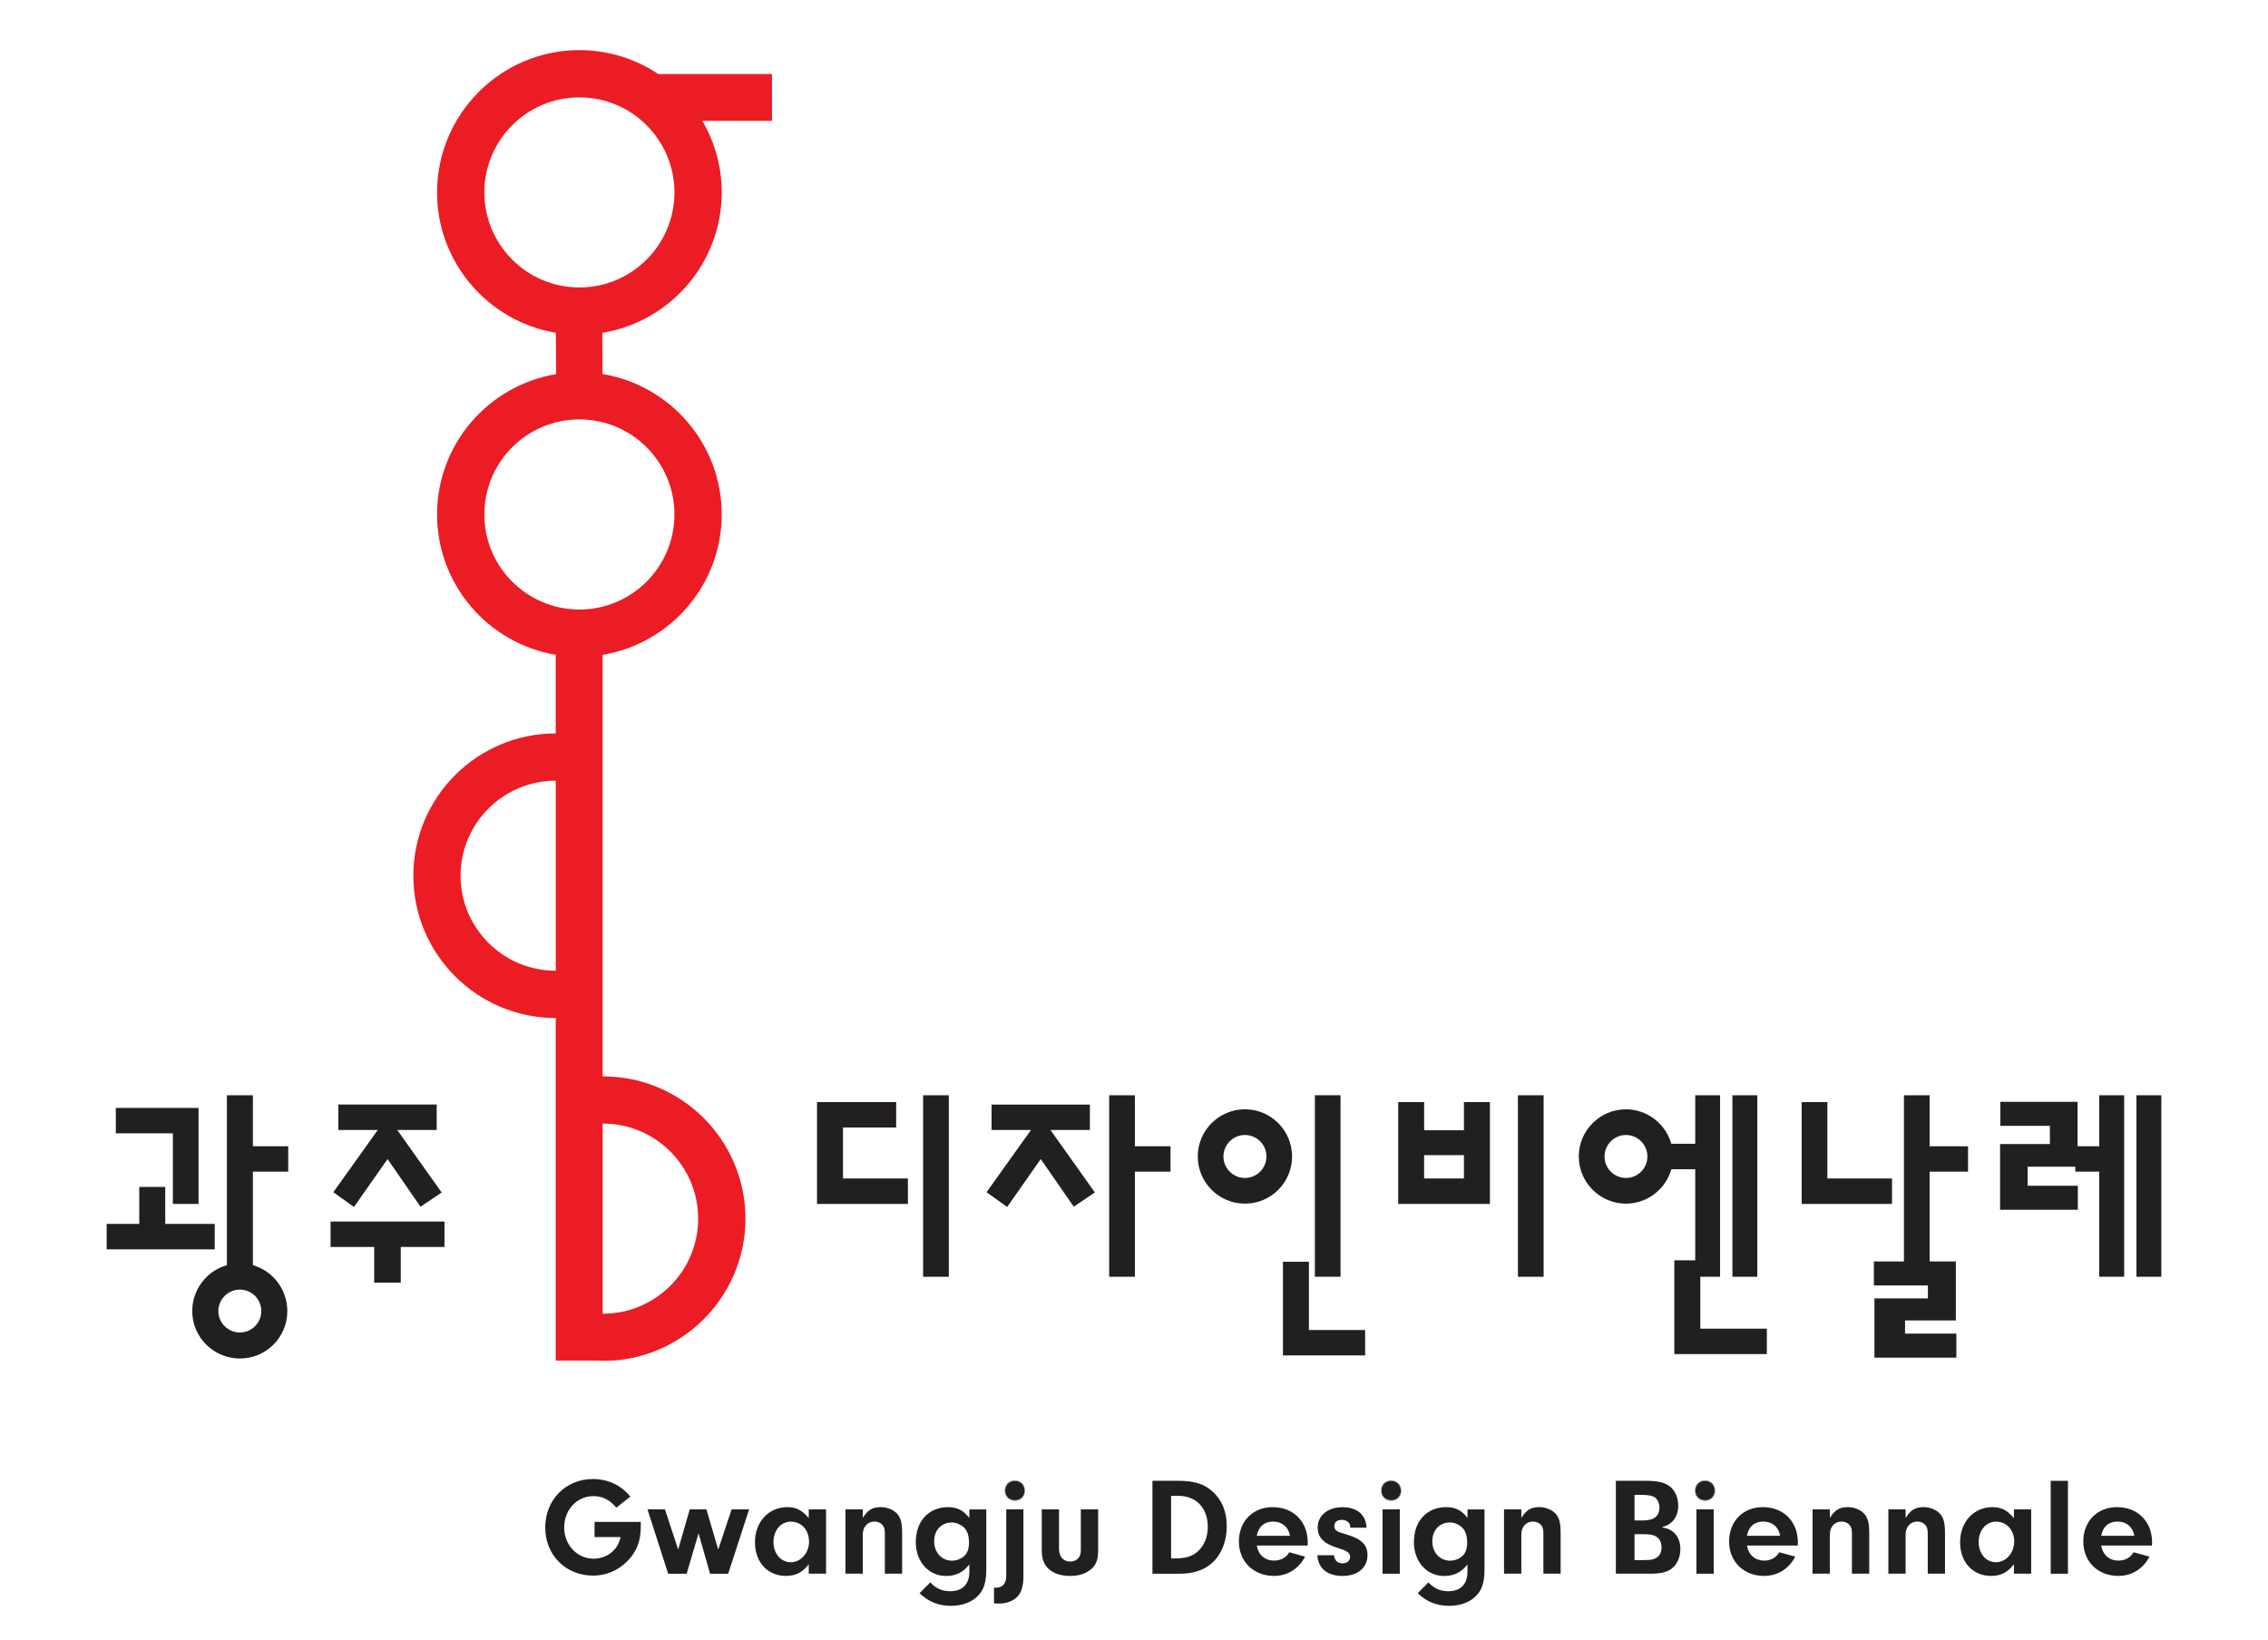
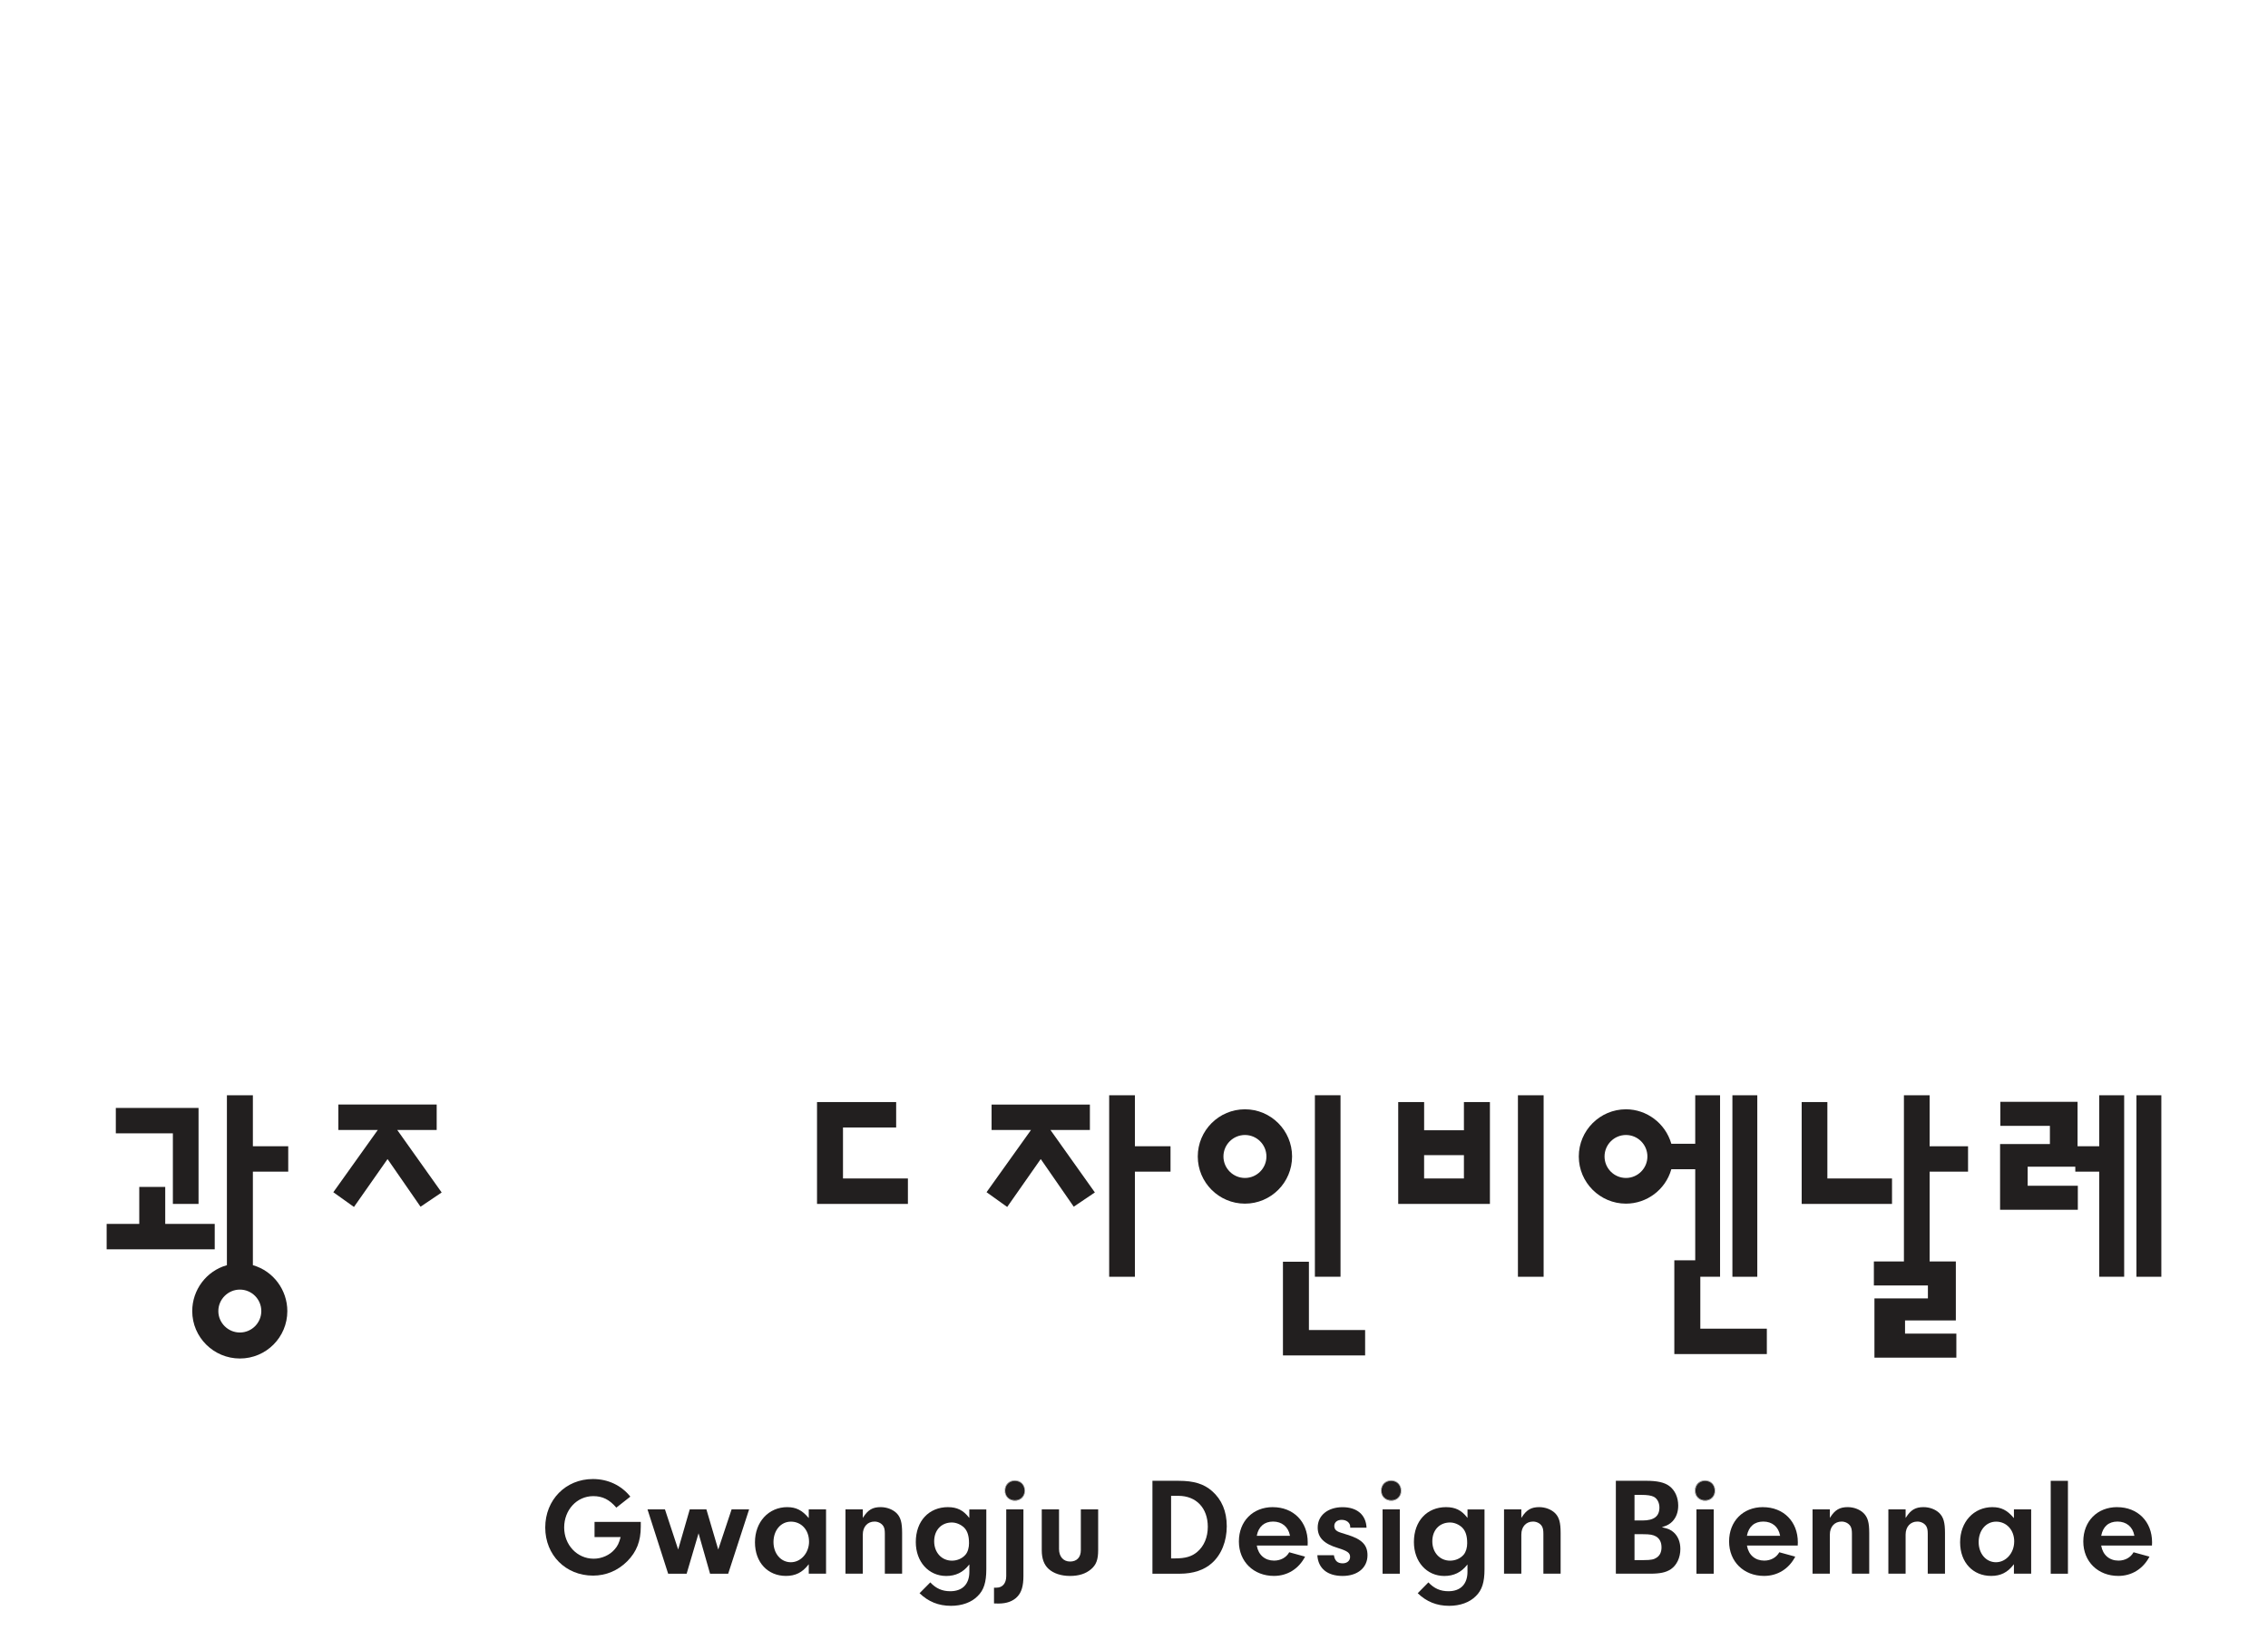
<svg xmlns="http://www.w3.org/2000/svg" id="Layer_1" version="1.1" viewBox="0 0 834 603">
  <defs>
    <style>
      .st0 {
        fill: #221f1f;
      }

      .st1 {
        fill: #ec1c24;
      }
    </style>
  </defs>
  <polygon class="st0" points="63.57 442.77 73.01 442.77 73.01 407.47 42.59 407.47 42.59 416.81 63.57 416.81 63.57 442.77" />
  <polygon class="st0" points="60.76 436.52 51.21 436.52 51.21 450.12 39.22 450.12 39.22 459.47 78.96 459.47 78.96 450.12 60.76 450.12 60.76 436.52" />
  <path class="st0" d="M105.99,430.9v-9.34h-13v-18.75h-9.55v62.5l-.14.03c-7.44,2.14-12.61,9.06-12.61,16.85,0,9.61,7.87,17.43,17.53,17.43s17.44-7.82,17.44-17.43c0-7.77-5.15-14.7-12.53-16.85l-.14-.03v-34.41h13ZM96.09,482.18c0,4.34-3.53,7.88-7.88,7.88s-7.92-3.54-7.92-7.88,3.57-7.9,7.92-7.9,7.88,3.53,7.88,7.9" />
-   <polygon class="st0" points="137.6 471.72 147.37 471.72 147.37 458.6 163.45 458.6 163.45 449.25 121.56 449.25 121.56 458.6 137.6 458.6 137.6 471.72" />
  <polygon class="st0" points="142.67 426.5 154.64 443.8 162.41 438.56 146.08 415.58 160.58 415.58 160.58 406.22 124.42 406.22 124.42 415.58 138.93 415.58 138.7 415.88 122.57 438.47 130.16 443.89 142.51 426.28 142.67 426.5" />
-   <rect class="st0" x="339.45" y="402.81" width="9.45" height="66.75" />
  <polygon class="st0" points="309.99 414.66 329.54 414.66 329.54 405.31 300.44 405.31 300.44 442.77 333.86 442.77 333.86 433.41 309.99 433.41 309.99 414.66" />
  <polygon class="st0" points="400.78 415.58 400.78 406.24 364.63 406.24 364.63 415.58 379.11 415.58 378.91 415.88 362.78 438.46 370.37 443.89 382.7 426.28 382.87 426.5 394.84 443.79 402.61 438.55 386.28 415.58 400.78 415.58" />
  <polygon class="st0" points="417.33 402.81 407.87 402.81 407.87 469.56 417.33 469.56 417.33 430.9 430.43 430.9 430.43 421.56 417.33 421.56 417.33 402.81" />
  <polygon class="st0" points="471.77 498.49 501.99 498.49 501.99 489.15 481.32 489.15 481.32 464.03 471.77 464.03 471.77 498.49" />
  <rect class="st0" x="483.52" y="402.8" width="9.42" height="66.75" />
  <path class="st0" d="M457.8,407.97c-9.58,0-17.35,7.79-17.35,17.35s7.77,17.35,17.35,17.35,17.33-7.79,17.33-17.35-7.76-17.35-17.33-17.35M457.8,433.22c-4.36,0-7.91-3.54-7.91-7.9s3.55-7.9,7.91-7.9,7.9,3.54,7.9,7.9-3.54,7.9-7.9,7.9" />
  <rect class="st0" x="558.18" y="402.81" width="9.45" height="66.75" />
  <path class="st0" d="M523.69,405.31h-9.53v37.46h33.72v-37.46h-9.56v10.37h-14.63v-10.37ZM538.32,433.41h-14.64v-8.58h14.64v8.58Z" />
  <rect class="st0" x="637.05" y="402.81" width="9.15" height="66.75" />
  <path class="st0" d="M614.55,420.52c-2.17-7.4-9.01-12.55-16.64-12.55-9.56,0-17.35,7.79-17.35,17.35s7.79,17.35,17.35,17.35c7.68,0,14.52-5.15,16.64-12.53l.03-.14h8.8v39.55h9.13v-66.74h-9.13v17.83h-8.8l-.03-.13h0ZM597.91,433.22c-4.36,0-7.88-3.54-7.88-7.9s3.53-7.9,7.88-7.9,7.88,3.54,7.88,7.9-3.54,7.9-7.88,7.9" />
  <polygon class="st0" points="723.7 430.9 723.7 421.57 709.57 421.57 709.57 402.81 700.12 402.81 700.12 463.93 689.07 463.93 689.07 472.76 708.94 472.76 708.94 477.52 689.28 477.52 689.28 499.31 719.4 499.31 719.4 490.47 700.53 490.47 700.53 485.62 719.21 485.62 719.21 463.93 709.57 463.93 709.57 430.9 723.7 430.9" />
  <polygon class="st0" points="671.97 405.31 662.52 405.31 662.52 442.77 695.74 442.77 695.74 433.41 671.97 433.41 671.97 405.31" />
  <rect class="st0" x="785.62" y="402.81" width="9.16" height="66.75" />
  <polygon class="st0" points="763.97 405.22 735.58 405.22 735.58 414.06 753.8 414.06 753.8 420.75 735.48 420.75 735.48 444.92 764.07 444.92 764.07 436.09 745.62 436.09 745.62 429.08 763.14 429.08 763.14 430.9 771.94 430.9 771.94 469.55 781.11 469.55 781.11 402.81 771.94 402.81 771.94 421.56 763.97 421.56 763.97 405.22" />
  <polygon class="st0" points="625.25 463.51 615.69 463.51 615.69 497.99 649.71 497.99 649.71 488.65 625.25 488.65 625.25 463.51" />
-   <path class="st1" d="M283.87,27.23h-41.82c-8.31-5.55-18.28-8.8-28.99-8.8-28.86,0-52.34,23.49-52.34,52.35,0,25.9,18.93,47.47,43.69,51.6l.08,15.22c-24.8,4.09-43.77,25.68-43.77,51.6s18.9,47.47,43.64,51.62v28.92h-.03c-28.89,0-52.33,23.49-52.33,52.32s23.44,52.34,52.32,52.34h.04v125.97h14.11c1.12.04,2.23.07,3.32.07,1.9,0,3.76-.03,5.59-.22,26.23-2.82,46.74-25.07,46.74-52.04,0-28.87-23.48-52.32-52.35-52.32h-.18v-155.02c24.8-4.1,43.8-25.68,43.8-51.65s-19.01-47.56-43.84-51.63l-.08-15.15c24.87-4.04,43.92-25.68,43.92-51.65,0-9.61-2.61-18.58-7.13-26.33h25.61v-17.2h0ZM204.33,357.01c-19.26,0-34.97-15.67-34.97-34.95s15.71-34.95,34.97-34.95h.04v69.9h-.03M221.78,413.23c19.26,0,34.95,15.68,34.95,34.96s-15.69,34.95-34.95,34.95c0,0-.11-.01-.18-.01v-69.88c.07,0,.14-.01.14-.01M248.01,189.2c0,19.29-15.67,34.97-34.95,34.97s-34.95-15.68-34.95-34.97,15.66-34.95,34.95-34.95,34.95,15.67,34.95,34.95M213.06,105.72c-19.29,0-34.95-15.68-34.95-34.95s15.66-34.96,34.95-34.96,34.95,15.68,34.95,34.96-15.67,34.95-34.95,34.95" />
  <path class="st0" d="M228.19,565.4c-.58,2.11-1.08,3.18-2.12,4.36-1.79,2.14-4.76,3.49-7.75,3.49-6.09,0-10.86-5.06-10.86-11.48s4.62-11.53,10.7-11.53c3.41,0,5.94,1.26,8.48,4.23l5.15-4.05c-3.34-4.18-8.24-6.47-13.77-6.47-9.99,0-17.52,7.65-17.52,17.83s7.56,17.69,17.58,17.69c4.77,0,9.14-1.84,12.59-5.29,3.44-3.48,4.96-7.41,4.96-12.71v-1.75h-17v5.58h9.61l-.04.12v-.02Z" />
  <polygon class="st0" points="264.02 569.57 259.76 555.11 253.64 555.11 249.38 569.87 244.52 555.11 238.1 555.11 245.7 578.78 252.49 578.78 256.88 563.9 256.96 564.21 261.11 578.78 267.77 578.78 275.47 555.11 269.03 555.11 264.12 569.87 264.02 569.57" />
  <path class="st0" d="M289.53,554.28c-6.9,0-11.91,5.44-11.91,12.93s4.79,12.37,11.38,12.37c3.48,0,6.02-1.25,8.22-4.08l.18-.22v3.48h6.36v-23.66h-6.36v3.21l-.16-.18c-2.32-2.73-4.56-3.84-7.7-3.84M297.51,566.94c0,4.19-3,7.61-6.69,7.61s-6.39-3.19-6.39-7.42,2.63-7.51,6.42-7.51,6.65,3.01,6.65,7.33" />
  <path class="st0" d="M323.83,554.28c-2.93,0-4.65,1-6.39,3.72l-.17.26v-3.15h-6.37v23.65h6.37v-14.38c0-2.87,1.73-4.79,4.32-4.79,1.33,0,2.58.65,3.22,1.65.43.68.57,1.47.57,2.82v14.7h6.35v-14.99c0-3.86-.54-5.76-2.07-7.31-1.43-1.36-3.59-2.18-5.83-2.18" />
  <path class="st0" d="M348.63,554.28c-7.09,0-11.87,5.16-11.87,12.84,0,7.25,4.7,12.48,11.2,12.48,3.45,0,6.18-1.32,8.31-4.03l.19-.2v2.68c0,4.55-2.55,7.16-7.02,7.16-2.96,0-5.26-1-7.35-3.25l-3.95,3.98c3.23,3.12,6.99,4.64,11.56,4.64,4.03,0,7.53-1.26,9.81-3.58,2.25-2.19,3.18-5.05,3.18-9.88v-21.98h-6.25v3.12l-.19-.22c-2.05-2.62-4.34-3.75-7.64-3.75M356.34,567.44c0,1.78-.44,3.3-1.27,4.3-1.19,1.41-3.07,2.23-5.01,2.23-3.79,0-6.54-3-6.54-7.13s2.68-6.91,6.49-6.91c1.6,0,3.32.72,4.54,1.9,1.22,1.25,1.78,3.05,1.78,5.62" />
  <path class="st0" d="M365.52,583.9v5.8c.7.04,1.32.04,1.66.04,3.01,0,5.34-.85,6.93-2.54,1.53-1.58,2.23-3.98,2.23-7.56v-24.54h-6.32v24.54c0,2.66-1.36,4.26-3.59,4.26h-.91Z" />
  <path class="st0" d="M373.21,544.65c-2.07,0-3.57,1.5-3.57,3.57s1.5,3.51,3.57,3.51,3.53-1.5,3.53-3.47c0-2.12-1.46-3.61-3.53-3.61" />
  <path class="st0" d="M373.21,544.46c-2.17,0-3.74,1.59-3.74,3.76s1.62,3.71,3.74,3.71,3.7-1.58,3.7-3.66c0-2.21-1.56-3.8-3.7-3.8M373.21,551.82c-2.1,0-3.67-1.54-3.67-3.59s1.57-3.66,3.67-3.66,3.61,1.53,3.61,3.7c0,2.01-1.55,3.55-3.61,3.55" />
  <path class="st0" d="M389.43,569.7v-14.59h-6.35v15c0,3.11.83,5.36,2.5,6.88,1.83,1.68,4.63,2.6,7.91,2.6s5.76-.83,7.68-2.44c1.93-1.62,2.65-3.53,2.65-7.04v-15h-6.37v15c0,2.61-1.46,4.18-3.96,4.18s-4.06-1.86-4.06-4.59" />
  <path class="st0" d="M445.73,548.4c-3.01-2.66-6.7-3.8-12.29-3.8h-9.66v34.17h10.06c4.91,0,9.01-1.36,11.84-3.94,3.46-3.08,5.43-8.02,5.43-13.53s-1.86-9.8-5.38-12.9M440.25,570.75c-2.01,1.71-4.37,2.39-8.16,2.39h-1.45v-23.01h2.69c6.56,0,10.81,4.49,10.81,11.38,0,3.82-1.37,7.12-3.89,9.24" />
  <path class="st0" d="M468.05,554.28c-7.34,0-12.48,5.19-12.48,12.63s5.44,12.67,12.89,12.67c4.94,0,9.1-2.58,11.45-7.09l-5.83-1.61c-1.07,1.93-3.15,3.07-5.58,3.07-3.32,0-5.75-2.08-6.33-5.42v-.12h18.68l.03-1.19c0-7.62-5.27-12.93-12.84-12.93M462.17,564.84v-.13c.65-3.3,2.78-5.12,5.98-5.12s5.59,1.92,6.19,5.12v.13h-12.17Z" />
  <path class="st0" d="M495.45,564.44l-.44-.14c-2.84-.87-2.97-.93-3.67-1.47-.43-.33-.69-.96-.69-1.62,0-1.35,1.08-2.25,2.72-2.25,1.8,0,3.14,1.08,3.14,2.56v.32h6c-.22-4.73-3.48-7.54-8.83-7.54s-9.13,3-9.13,7.48c0,3.69,2.28,5.98,7.4,7.52,3.54,1.1,4.51,1.8,4.51,3.3,0,1.39-1.12,2.35-2.72,2.35-1.9,0-2.91-.92-3.23-2.99h-6.09c.29,4.86,3.68,7.63,9.27,7.63s9.17-3.07,9.17-7.63c0-3.77-2.07-5.88-7.4-7.52" />
  <path class="st0" d="M511.6,544.65c-2.08,0-3.58,1.5-3.58,3.57s1.5,3.51,3.58,3.51,3.51-1.5,3.51-3.47c0-2.12-1.44-3.61-3.51-3.61" />
  <rect class="st0" x="508.41" y="555.11" width="6.33" height="23.66" />
  <path class="st0" d="M511.6,544.46c-2.18,0-3.75,1.59-3.75,3.76s1.61,3.71,3.75,3.71,3.7-1.58,3.7-3.66c0-2.21-1.56-3.8-3.7-3.8M511.6,551.82c-2.12,0-3.66-1.54-3.66-3.59s1.54-3.66,3.66-3.66,3.61,1.53,3.61,3.7c0,2.01-1.54,3.55-3.61,3.55" />
  <path class="st0" d="M531.8,554.28c-7.11,0-11.87,5.16-11.87,12.84,0,7.25,4.7,12.48,11.19,12.48,3.46,0,6.18-1.32,8.34-4.03l.17-.2v2.68c0,4.55-2.55,7.16-6.99,7.16-2.97,0-5.26-1-7.38-3.25l-3.93,3.98c3.23,3.12,6.99,4.64,11.56,4.64,4.03,0,7.53-1.26,9.82-3.58,2.25-2.19,3.18-5.05,3.18-9.88v-21.98h-6.25v3.12l-.18-.22c-2.04-2.62-4.34-3.75-7.65-3.75M539.53,567.44c0,1.78-.46,3.3-1.28,4.3-1.18,1.41-3.07,2.23-5.01,2.23-3.79,0-6.54-3-6.54-7.13s2.66-6.91,6.5-6.91c1.61,0,3.32.72,4.52,1.9,1.22,1.25,1.8,3.05,1.8,5.62" />
  <path class="st0" d="M566.01,554.28c-2.93,0-4.68,1-6.41,3.72l-.17.26v-3.15h-6.36v23.65h6.36v-14.38c0-2.87,1.72-4.79,4.3-4.79,1.33,0,2.61.65,3.23,1.65.42.68.58,1.47.58,2.82v14.7h6.34v-14.99c0-3.86-.54-5.77-2.07-7.31-1.43-1.36-3.58-2.18-5.82-2.18" />
  <path class="st0" d="M611.43,561.77l-.33-.08.33-.12c1.79-.61,2.57-1.04,3.57-2.04,1.42-1.51,2.12-3.46,2.12-5.82,0-2.98-1.17-5.62-3.26-7.18-1.8-1.35-4.46-1.94-8.68-1.94h-10.99v34.17h12.59c3.69,0,5.83-.46,7.62-1.64,2.19-1.47,3.51-4.27,3.51-7.43,0-2.56-.85-4.68-2.43-6.11-1.07-.96-1.98-1.36-4.04-1.82M601.05,549.78h2.57c2.08,0,3.5.21,4.47.67,1.29.63,2.12,2.19,2.12,3.95,0,3.26-1.98,4.79-6.23,4.79h-2.93v-9.41ZM609.25,572.82c-1.03.71-2.15.94-4.65.94h-3.55v-9.52h3.15c2.53,0,3.65.21,4.77.83,1.33.8,2.01,2.15,2.01,4.01,0,1.69-.58,2.96-1.73,3.73" />
  <rect class="st0" x="623.83" y="555.11" width="6.34" height="23.66" />
  <path class="st0" d="M627.02,544.65c-2.05,0-3.55,1.5-3.55,3.57s1.5,3.51,3.55,3.51,3.51-1.5,3.51-3.47c0-2.12-1.44-3.61-3.51-3.61" />
  <path class="st0" d="M627.02,544.46c-2.18,0-3.76,1.59-3.76,3.76s1.62,3.71,3.76,3.71,3.69-1.58,3.69-3.66c0-2.21-1.54-3.8-3.69-3.8M627.02,551.82c-2.11,0-3.65-1.54-3.65-3.59s1.54-3.66,3.65-3.66,3.61,1.53,3.61,3.7c0,2.01-1.54,3.55-3.61,3.55" />
  <path class="st0" d="M648.29,554.28c-7.34,0-12.46,5.19-12.46,12.63s5.4,12.67,12.87,12.67c4.94,0,9.12-2.58,11.46-7.09l-5.86-1.61c-1.08,1.93-3.14,3.07-5.54,3.07-3.34,0-5.76-2.08-6.34-5.42v-.12h18.65l.04-1.19c0-7.62-5.26-12.93-12.82-12.93M642.41,564.84v-.13c.65-3.3,2.76-5.12,6-5.12s5.59,1.92,6.16,5.12l.03.13h-12.19Z" />
  <path class="st0" d="M679.46,554.28c-2.93,0-4.68,1-6.41,3.72l-.17.26v-3.15h-6.36v23.65h6.36v-14.38c0-2.87,1.73-4.79,4.32-4.79,1.33,0,2.58.65,3.22,1.65.42.68.58,1.47.58,2.82v14.7h6.36v-14.99c0-3.86-.54-5.76-2.1-7.31-1.42-1.36-3.59-2.18-5.8-2.18" />
  <path class="st0" d="M707.33,554.28c-2.93,0-4.68,1-6.4,3.72l-.19.26v-3.15h-6.34v23.65h6.34v-14.38c0-2.87,1.76-4.79,4.33-4.79,1.33,0,2.6.65,3.23,1.65.42.68.58,1.47.58,2.82v14.7h6.34v-14.99c0-3.86-.54-5.76-2.08-7.31-1.42-1.36-3.59-2.18-5.82-2.18" />
  <path class="st0" d="M732.7,554.28c-6.9,0-11.92,5.44-11.92,12.93s4.79,12.37,11.41,12.37c3.47,0,6.01-1.25,8.2-4.08l.18-.22v3.48h6.34v-23.66h-6.34v3.21l-.18-.18c-2.32-2.73-4.53-3.84-7.69-3.84M740.67,566.94c0,4.19-3.01,7.61-6.7,7.61s-6.37-3.19-6.37-7.42,2.65-7.51,6.43-7.51,6.65,3.01,6.65,7.33" />
  <rect class="st0" x="754.1" y="544.61" width="6.33" height="34.16" />
  <path class="st0" d="M778.54,554.28c-7.33,0-12.46,5.19-12.46,12.63s5.41,12.67,12.88,12.67c4.93,0,9.1-2.58,11.46-7.09l-5.86-1.61c-1.07,1.93-3.14,3.07-5.54,3.07-3.34,0-5.75-2.08-6.34-5.42l-.03-.12h18.68l.04-1.19c0-7.62-5.27-12.93-12.84-12.93M772.66,564.84l.03-.13c.64-3.3,2.73-5.12,5.97-5.12s5.61,1.92,6.18,5.12v.13h-12.18Z" />
</svg>